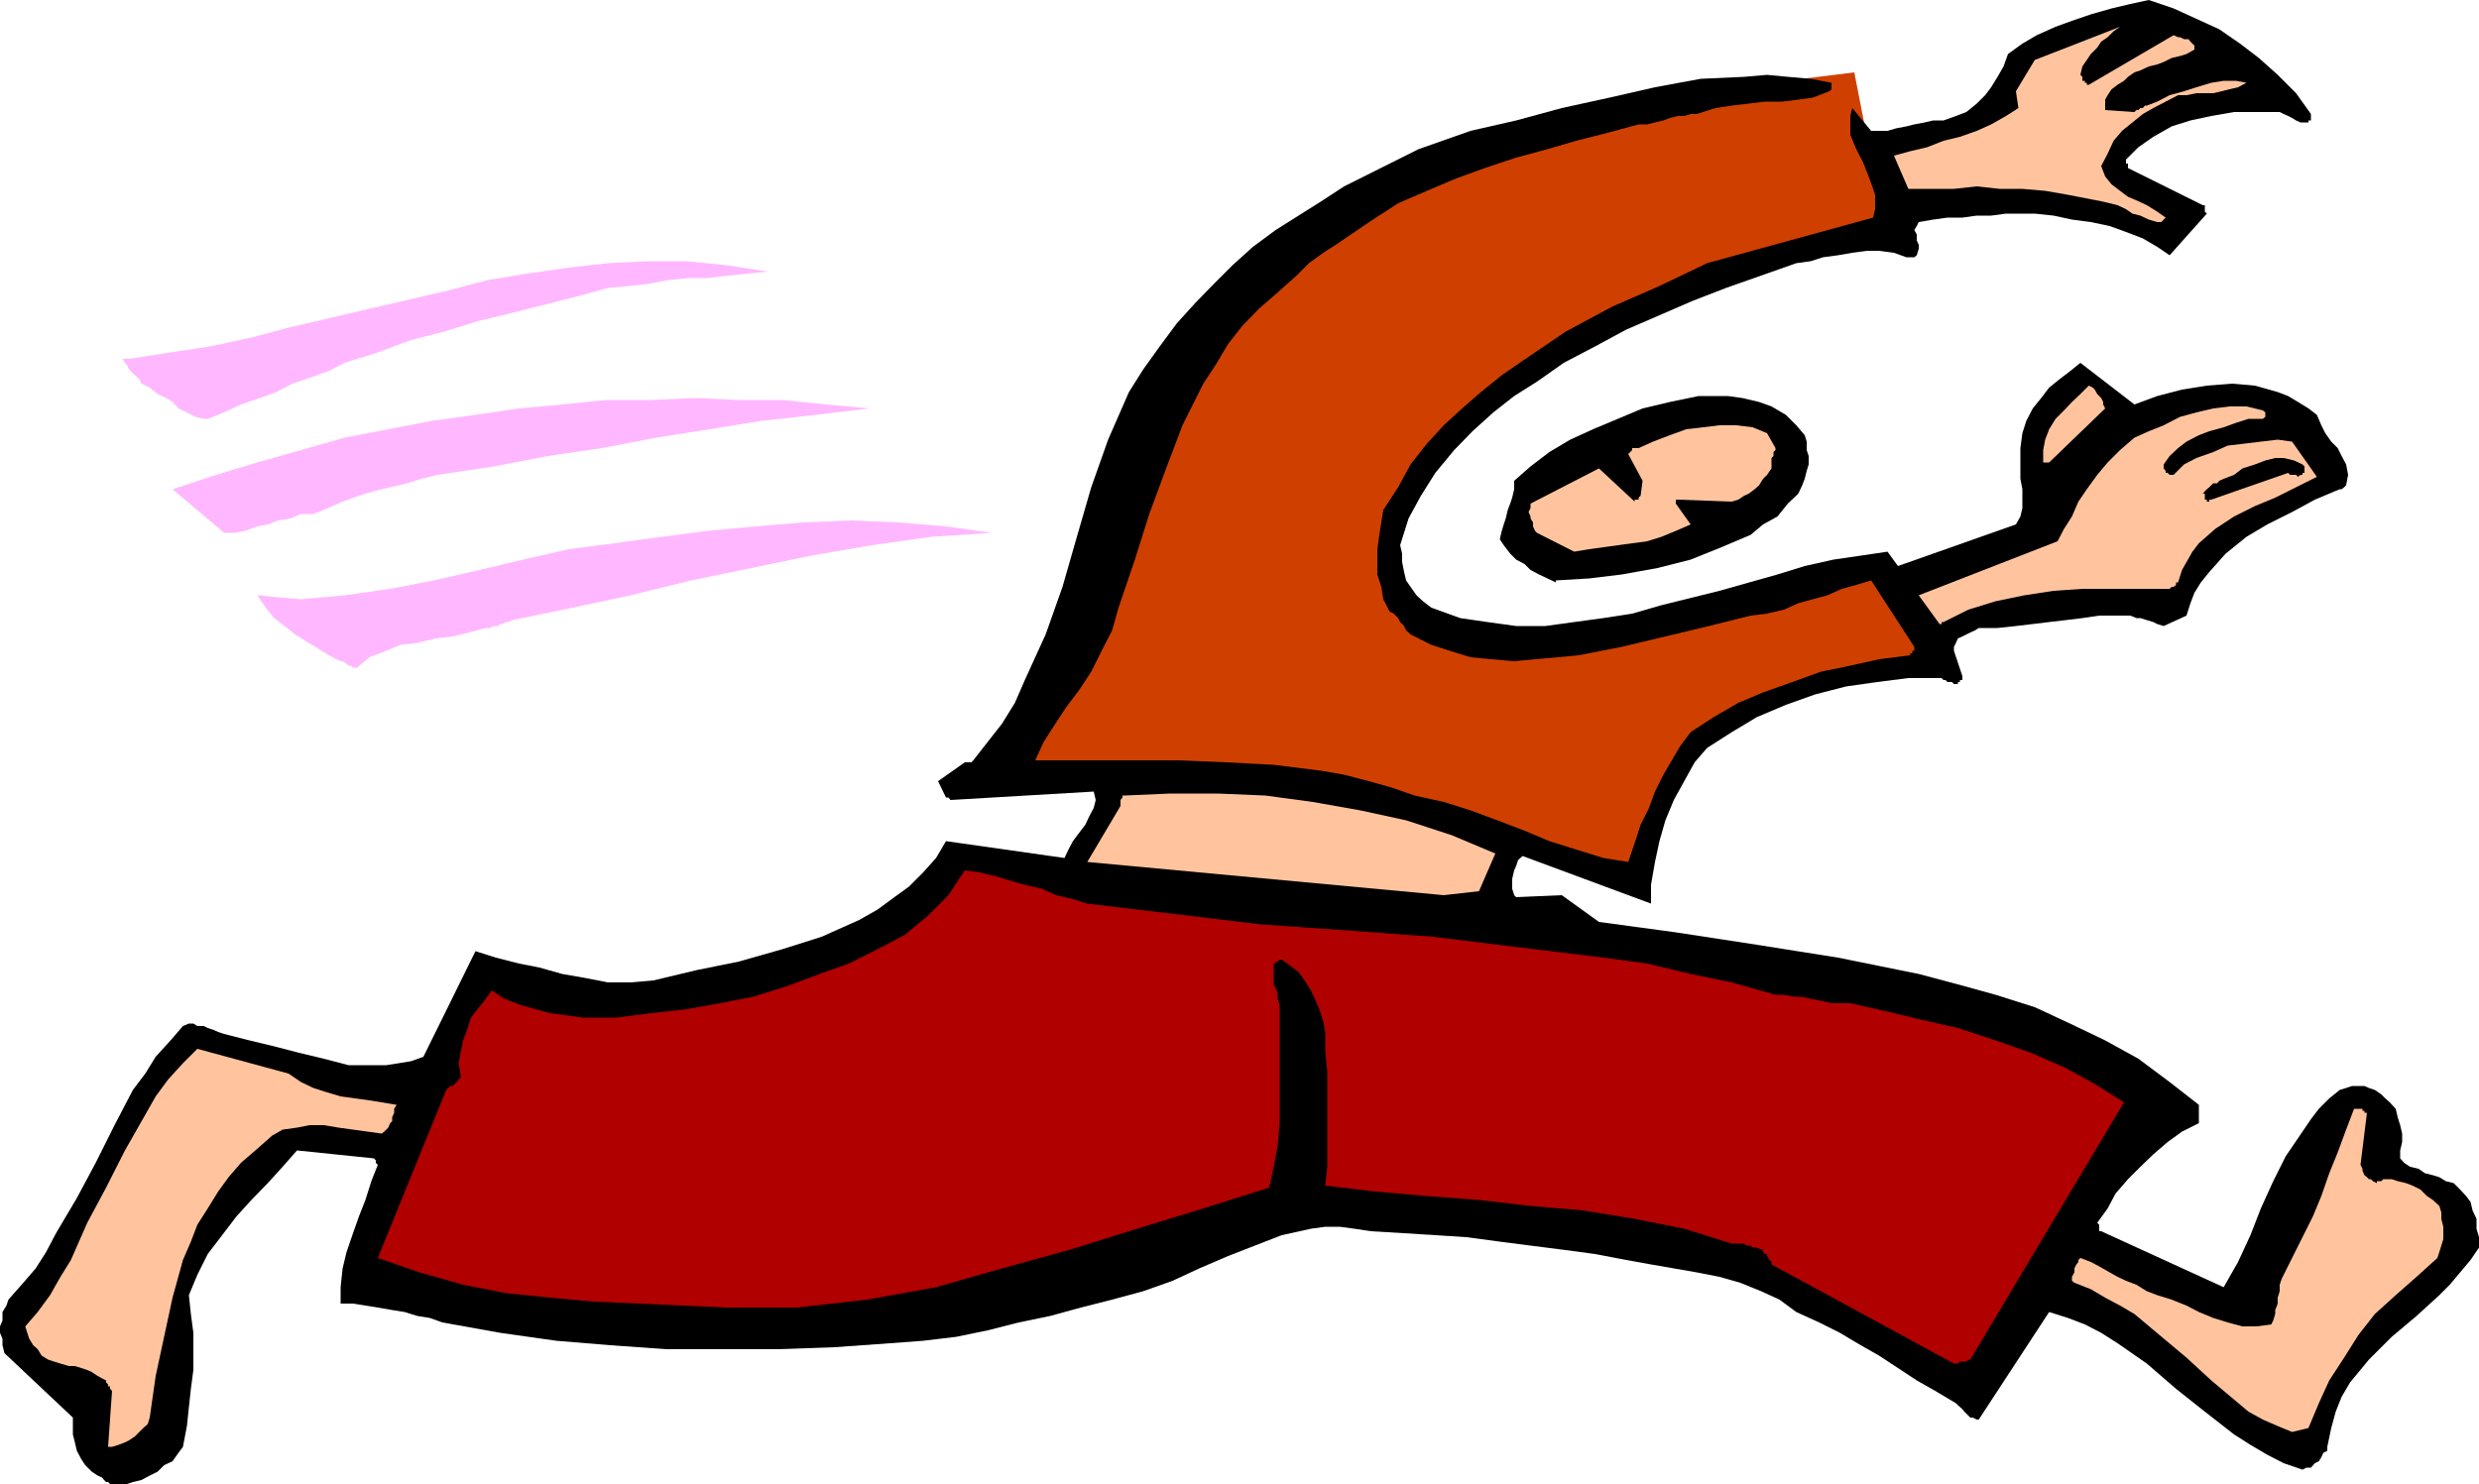
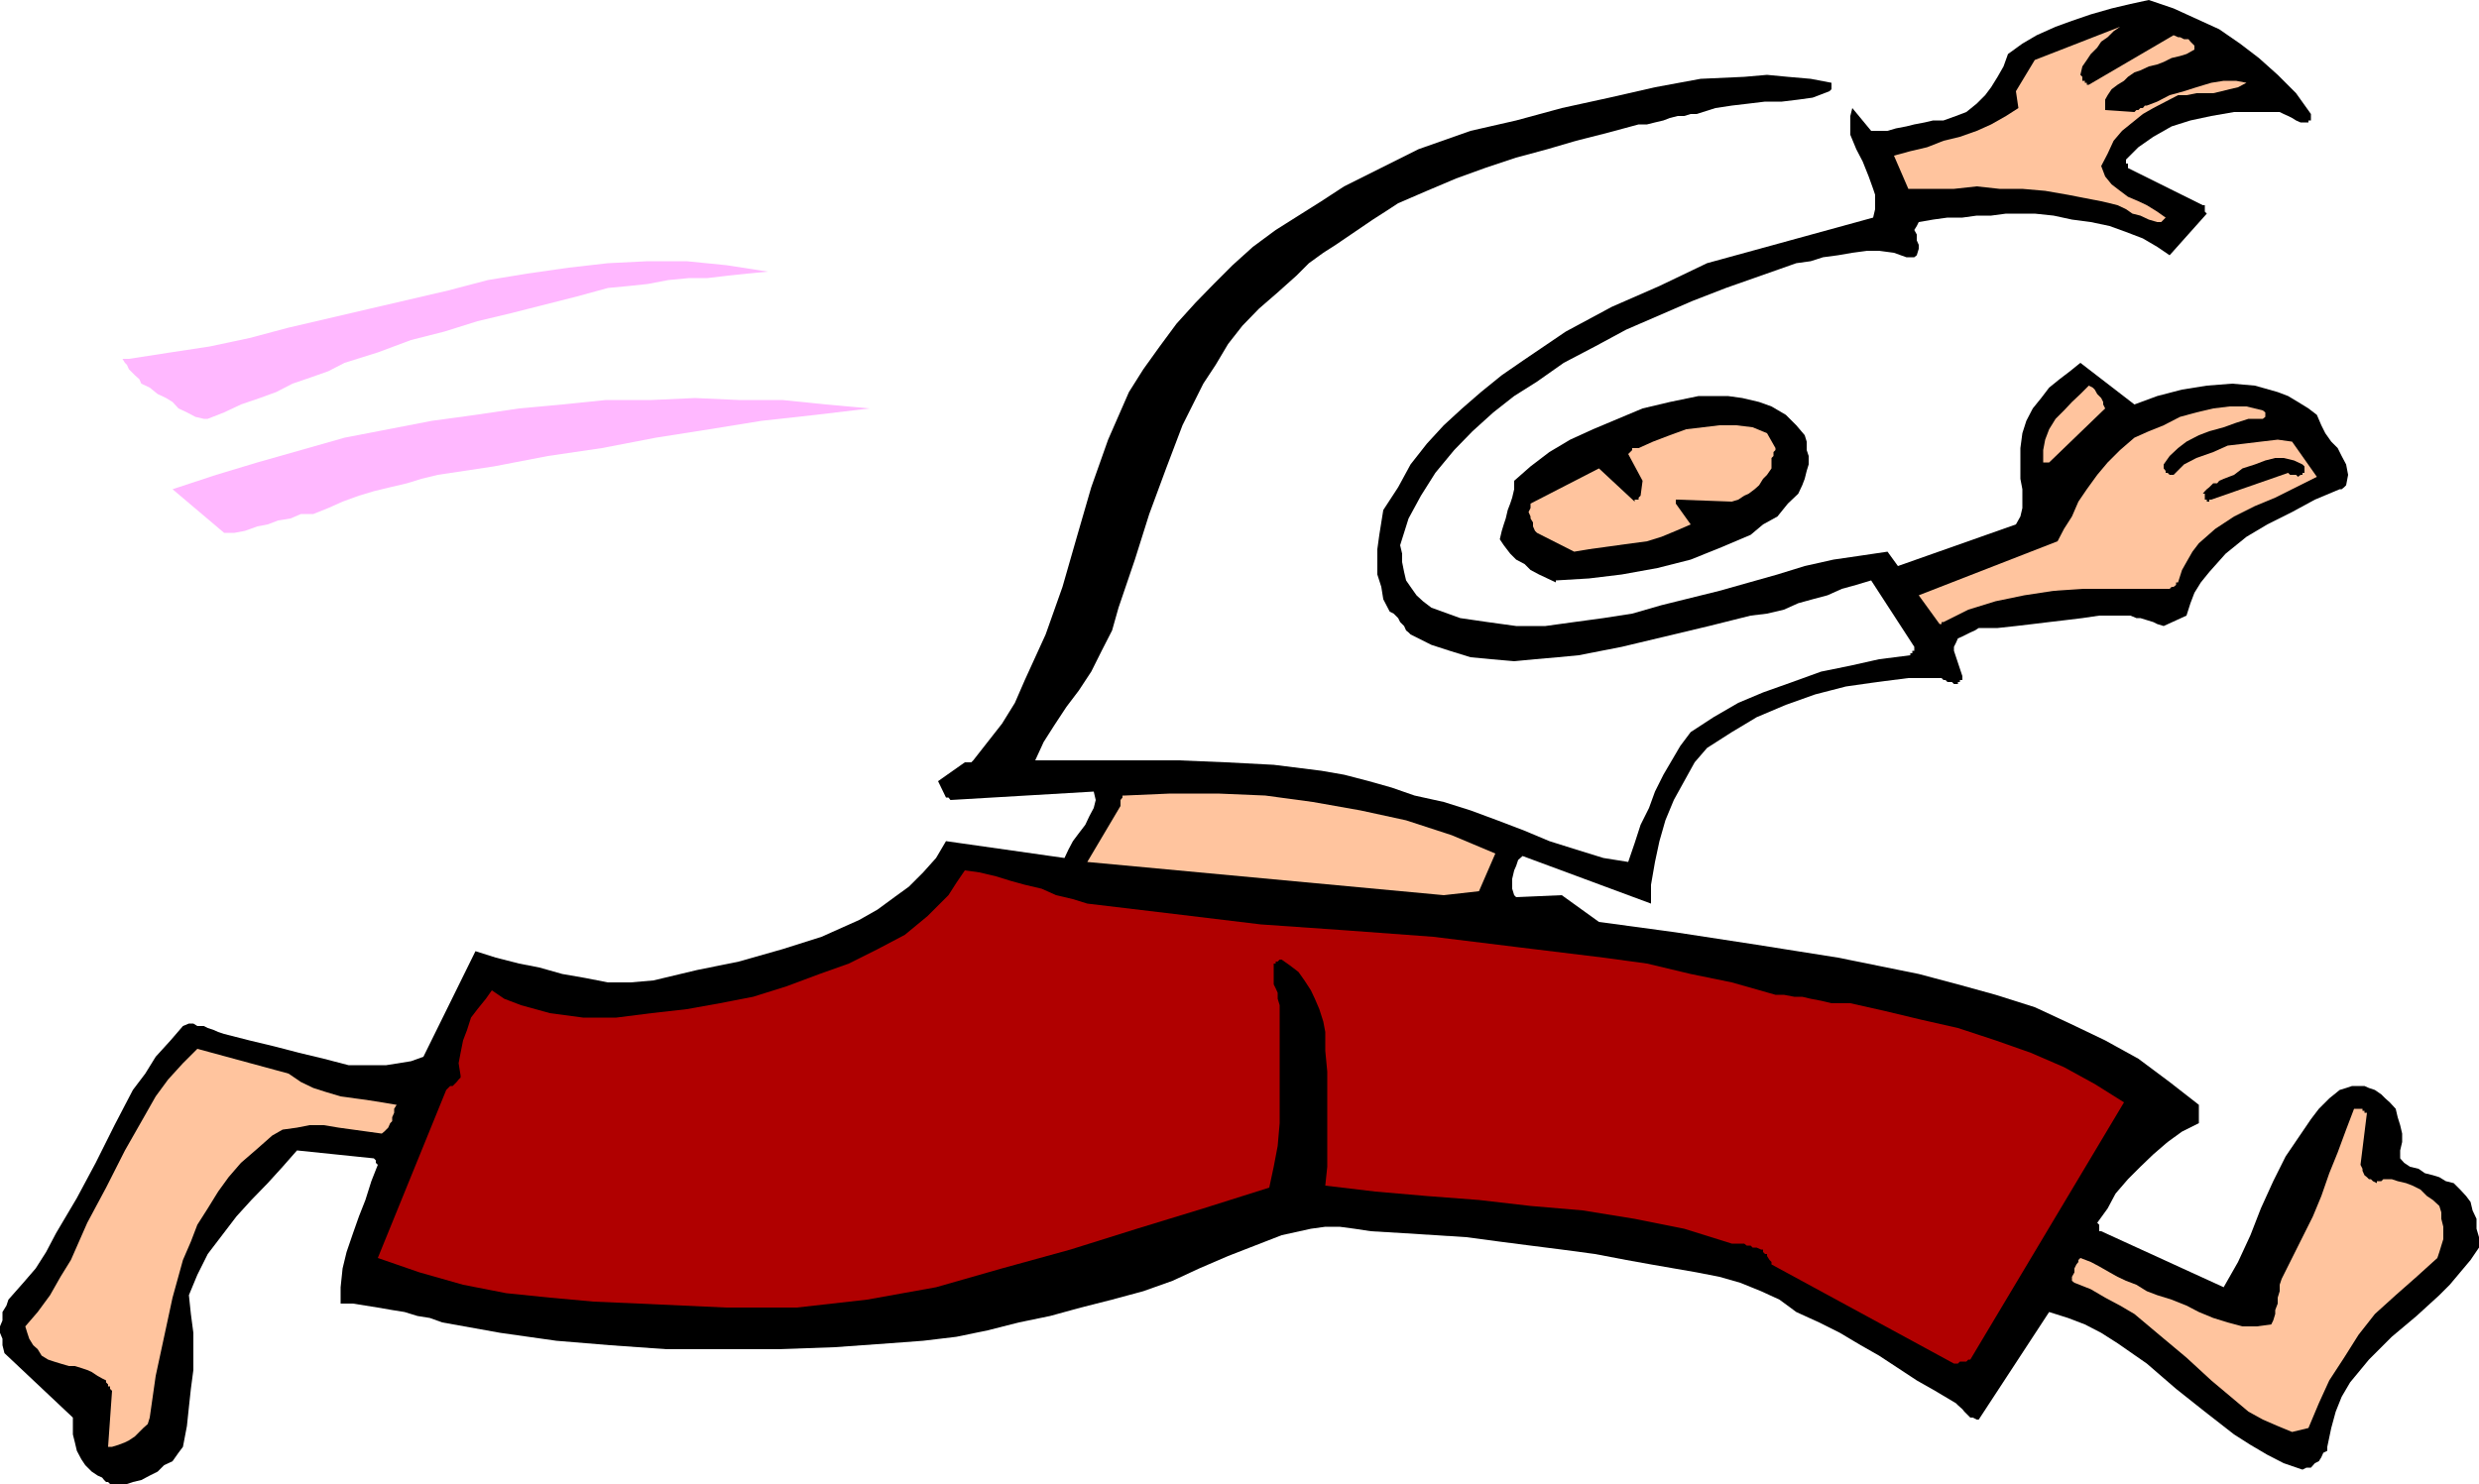
<svg xmlns="http://www.w3.org/2000/svg" height="287.424" viewBox="0 0 360 215.568" width="480">
-   <path style="fill:#cf4000" d="m386.918 323.673 4.248 21.744-36.504 12.312-.864.288-2.448 1.512-3.312 2.088-3.888 2.448-4.248 2.736-3.888 2.664-3.312 2.736-2.448 2.088-1.8 2.448-2.664 3.312-2.448 3.888-2.376 3.888-.648 2.448-.576 2.088-.576 2.088.288 1.8.288 2.16.936 1.512 1.152 1.8 2.16 1.224 4.176 2.088 3.96 1.512 3.312.576 2.664.288h2.16l1.8-.288.864-.288.288-.288 23.832-3.96 22.896-6.912 8.424 13.536h-5.688l-2.736.648-3.312.288-3.312.864-3.6 1.224-3.96 1.512-3.6 2.088-3.888 2.448-3.312 2.952-1.8 1.8-1.512 1.8-1.512 2.088-1.224 2.088-1.224 2.448-1.224 2.376-.864 3.024-.936 2.736-8.712-1.8-39.744-9.36-37.584-.864-8.784-.936 14.184-20.088v-1.8l.936-5.112.576-3.384.936-3.888 1.152-4.536 1.512-4.824 1.8-4.752 2.16-4.824 2.664-5.184 3.312-4.752 1.8-2.448 1.8-2.088 2.16-2.448 2.088-2.088 2.016-1.8 2.736-2.088 2.376-1.8 2.736-1.512 5.76-3.024 5.4-2.736 5.112-2.376 4.824-2.16 9.072-3.312 7.776-2.664 6.336-1.8 4.824-1.224 3.024-.576 1.224-.36z" transform="translate(-117.638 -313.16)" />
  <path style="fill:#000" d="M134.846 528.729h1.224l.864-.288 1.224-.288 1.224-.648 1.152-.576.936-.936 1.224-.576.864-1.224.648-.864.576-3.024.288-2.736.288-2.664.36-2.736v-5.4l-.36-2.736-.288-2.736 1.224-2.952 1.512-3.024 2.088-2.736 2.088-2.736 2.16-2.376 2.376-2.448 2.16-2.376 2.088-2.376 11.16 1.152.288.288v.36l.288.288-.936 2.376-.864 2.736-.936 2.376-.864 2.448-.936 2.736-.576 2.376-.288 2.736v2.376h1.8l1.8.288 1.8.288 2.088.36 1.8.288 1.872.576 1.8.288 1.8.648 8.424 1.512 8.136 1.152 7.848.648 8.136.576h16.272l8.136-.288 8.064-.576 4.824-.36 4.824-.576 4.536-.936 4.536-1.152 4.536-.936 4.464-1.224 4.536-1.152 4.536-1.224 4.248-1.512 3.888-1.8 4.176-1.8 3.888-1.512 3.888-1.512 4.248-.936 2.088-.288h2.088l2.16.288 2.376.36 4.824.288 4.536.288 4.536.288 4.824.648 4.464.576 4.536.576 4.824.648 4.536.864 3.6.648 3.312.576 3.312.576 3.312.648 3.024.864 3.024 1.224 2.664 1.224 2.448 1.8 3.312 1.512 3.024 1.512 3.024 1.8 2.664 1.512 2.736 1.8 2.736 1.8 2.664 1.512 3.024 1.8.288.288.648.576.288.36.576.576.288.288h.36l.576.288h.288l10.224-15.624 2.736.864 2.448.936 2.376 1.224 2.376 1.512 4.248 2.952 4.248 3.672 4.176 3.312 4.248 3.312 2.376 1.512 2.448 1.44 2.376 1.224 2.736.936.576-.288h.648l.576-.648.576-.288.36-.576.288-.648.576-.288v-.576l.576-2.736.648-2.376.864-2.16 1.224-2.088 2.736-3.312 3.312-3.312 3.6-3.024 3.312-3.024 1.512-1.512 1.512-1.8 1.512-1.8 1.224-1.8v-1.512l-.36-1.224v-1.44l-.576-1.224-.288-1.224-.648-.864-.864-.936-.936-.936-1.152-.288-.936-.576-.936-.288-1.152-.288-.936-.648-1.224-.288-.864-.576-.576-.648v-1.152l.288-1.224v-1.224l-.288-1.224-.36-1.152-.288-1.224-.864-.936-.648-.576-.576-.576-.936-.648-.864-.288-.648-.288h-1.8l-.864.288-.936.288-1.512 1.224-1.512 1.512-1.152 1.512-1.224 1.8-2.448 3.6-1.8 3.6-1.8 3.96-1.512 3.888-1.8 3.888-2.088 3.672-17.784-8.136h-.288v-.936l-.288-.288 1.512-2.088 1.152-2.16 1.8-2.088 1.8-1.8 1.872-1.8 2.088-1.8 2.088-1.512 2.448-1.224v-2.664l-4.248-3.312-4.536-3.384-4.824-2.664-5.112-2.448-5.112-2.376-5.688-1.8-5.472-1.512-5.688-1.512-11.736-2.376-11.808-1.872-11.736-1.8-11.16-1.512-5.4-3.888-6.624.288-.288-.288-.288-.936v-1.44l.288-1.224.288-.648.288-.864.648-.576 18.648 6.912v-2.736l.576-3.312.648-3.024.864-3.024 1.224-2.952 1.512-2.736 1.512-2.736 1.8-2.088 3.6-2.304 3.6-2.16 4.248-1.8 4.248-1.512 4.464-1.152 4.536-.648 4.536-.576h4.824l.288.288h.288l.288.288h.648l.288.288h.576v-.288h.288v-.288h.36v-.576l-1.224-3.672v-.576l.288-.576.288-.648.648-.288.576-.288.576-.288.648-.288.576-.36h2.736l2.664-.288 2.448-.288 2.376-.288 2.448-.288 2.376-.288 2.448-.36h4.536l.864.36h.576l.936.288.936.288.576.288.936.288 3.312-1.512.576-1.8.576-1.512.936-1.512 1.224-1.512 2.376-2.664 3.024-2.448 3.024-1.8 3.6-1.8 3.312-1.8 3.6-1.512h.288l.36-.288.288-.288.288-1.512-.288-1.512-.648-1.224-.576-1.152-.936-.936-.864-1.224-.576-1.152-.648-1.512-1.224-.936-1.512-.936-1.44-.864-1.512-.576-3.312-.936-3.312-.288-3.672.288-3.6.576-3.6.936-3.312 1.224-7.848-6.048-1.512 1.224-1.512 1.152-1.512 1.224-1.152 1.512-1.224 1.512-.936 1.8-.576 1.8-.288 2.16v4.464l.288 1.512v2.735l-.288 1.224-.648 1.152-17.136 6.048-1.512-2.088-3.888.576-3.96.576-4.176.936-3.96 1.224-8.424 2.376-8.424 2.088-4.248 1.224-4.176.648-4.248.576-4.176.576h-4.248l-4.176-.576-3.96-.576-4.176-1.512-1.224-.936-.936-.864-.864-1.224-.648-.936-.288-1.224-.288-1.44v-1.224l-.288-1.224 1.224-3.888 1.8-3.312 2.088-3.312 2.736-3.312 2.664-2.736 3.024-2.736 3.024-2.376 3.312-2.088 3.888-2.736 4.536-2.376 4.536-2.448 4.824-2.088 4.824-2.088 4.824-1.872 5.112-1.8 5.112-1.8 2.088-.288 1.8-.576 2.16-.288 2.088-.36 2.088-.288h1.8l2.16.288 1.8.648h1.152l.36-.288.288-.936v-.576l-.288-.648v-.864l-.36-.648.36-.576.288-.576 2.088-.36 2.088-.288h2.16l2.088-.288h2.088l2.16-.288h4.176l2.736.288 2.664.576 2.736.36 2.736.576 2.376.864 2.448.936 2.088 1.224 1.8 1.224 5.4-6.048-.288-.288v-.935h-.288l-10.872-5.4v-.649h-.288v-.576l1.8-1.8 2.16-1.512 2.664-1.512 2.736-.864 3.024-.648 3.312-.576h6.624l.576.288.648.288.576.288.576.36.648.288h1.152v-.288h.36v-.936l-2.16-3.024-2.664-2.664-2.736-2.448-2.736-2.088-3.024-2.088-3.312-1.512-3.312-1.512-3.6-1.224-2.664.576-2.736.648-3.024.864-2.736.936-2.376.864-2.736 1.224-2.088 1.224-2.088 1.512-.648 1.8-.864 1.512-.936 1.512-.864 1.152-1.224 1.224-1.512 1.224-1.512.576-1.8.648h-1.512l-1.224.288-1.512.288-1.152.288-1.512.288-1.224.36h-2.376l-2.736-3.312-.288 1.152v2.736l.864 2.088.936 1.8.864 2.16.648 1.8.288.864v2.088l-.288 1.224-24.12 6.624-6.912 3.312-6.912 3.024-6.696 3.6-6.264 4.248-3.024 2.088-3.024 2.448-2.736 2.376-2.664 2.448-2.448 2.664-2.376 3.024-1.8 3.312-2.16 3.312-.288 1.8-.288 1.8-.288 2.088v3.672l.576 1.8.288 1.8.936 1.8.576.288.648.648.288.576.288.288.288.288.288.648.36.288.288.288 3.024 1.512 2.664.864 3.024.936 3.024.288 3.312.288 3.024-.288 3.312-.288 3.024-.288 6.264-1.224 6.336-1.512 6.336-1.512 6.048-1.512 2.376-.288 2.448-.576 2.088-.936 2.088-.576 2.16-.576 2.088-.936 2.088-.576 2.16-.648 6.264 9.648v.576h-.288v.36h-.288v.288l-4.536.576-4.176.936-4.248.864-4.176 1.512-4.248 1.512-3.6 1.512-3.6 2.088-3.312 2.16-1.512 2.016-1.224 2.088-1.224 2.088-1.224 2.448-.864 2.376-1.224 2.448-.864 2.664-.936 2.736-3.6-.576-3.96-1.224-3.888-1.224-3.6-1.512-3.96-1.512-3.888-1.44-3.888-1.224-4.248-.936-3.312-1.152-3.312-.936-3.6-.936-3.312-.576-6.912-.864-6.912-.36-6.912-.288h-20.808l1.224-2.664 1.512-2.376 1.8-2.736 1.8-2.376 1.8-2.736 1.512-3.024 1.512-2.952.936-3.312 2.376-6.984 2.088-6.624 2.448-6.624 2.376-6.264 1.512-3.024 1.512-3.024 1.8-2.736 1.8-3.024 2.088-2.664 2.376-2.448 2.736-2.376 2.736-2.448 1.8-1.8 2.088-1.512 1.8-1.152 1.8-1.224 1.8-1.224 1.8-1.224 1.8-1.152 1.872-1.224 4.176-1.8 4.248-1.8 4.176-1.512 4.536-1.512 4.536-1.224 4.176-1.224 4.536-1.152 4.536-1.224h1.224l1.152-.288 1.224-.288.936-.36 1.152-.288h.936l.936-.288h.864l2.736-.864 2.376-.36 2.448-.288 2.376-.288h2.448l2.376-.288 2.088-.288 2.448-.936.288-.288v-.935l-3.024-.576-3.312-.288-3.024-.288-3.312.288-6.336.288-6.624 1.224-6.624 1.512-6.912 1.512-6.624 1.8-6.624 1.512-7.56 2.664-7.2 3.6-3.6 1.8-3.312 2.16-3.312 2.088-3.312 2.088-3.312 2.448-2.952 2.664-2.736 2.736-2.664 2.736-2.736 3.024-2.448 3.312-2.376 3.312-2.088 3.312-3.024 6.912-2.448 6.912-2.088 7.2-2.088 7.272-2.448 6.912-3.024 6.624-1.44 3.312-1.872 3.024-2.088 2.664-2.088 2.664-.288.288h-.936l-3.888 2.736 1.152 2.376h.36l.288.36 20.808-1.224.288 1.224-.288 1.152-.648 1.224-.576 1.224-.936 1.224-.864 1.152-.648 1.224-.576 1.224-17.208-2.448-1.44 2.448-1.872 2.088-2.088 2.088-2.088 1.512-2.448 1.8-2.664 1.512-2.736 1.224-2.736 1.224-5.688 1.8-6.336 1.8-6.048 1.224-6.336 1.512-3.312.288h-3.312l-3.312-.648-3.312-.576-3.312-.936-2.952-.576-3.384-.864-2.952-.936-7.56 15.336-1.8.648-1.8.288-1.8.288h-5.472l-3.6-.936-3.6-.864-3.6-.936-3.6-.864-3.672-.936-.864-.288-.648-.288-.864-.288-.576-.288h-.936l-.576-.36h-.648l-.864.36-1.8 2.088-2.16 2.376-1.512 2.448-1.8 2.376-2.664 5.112-2.736 5.472-2.736 5.112-3.024 5.112-1.44 2.736-1.512 2.376-1.8 2.088-2.16 2.448-.288.864-.576.936v1.224l-.36.864v.936l.36.864v.936l.288 1.152 9.936 9.36v2.448l.288 1.152.288 1.224.648 1.224.576.864.936.936.864.576.648.288.288.36.288.288h.288l.288.288h.936z" transform="translate(-117.638 -313.16)" />
  <path style="fill:#ffc49e" d="m133.91 523.329.936-.288.936-.36.576-.288.864-.576.648-.648.576-.576.648-.576.288-.936.864-6.048 1.224-5.688 1.224-5.688 1.512-5.472 1.152-2.664.936-2.448 1.512-2.376 1.512-2.448 1.512-2.088 1.8-2.088 2.088-1.8 2.448-2.16 1.512-.864 2.088-.288 1.8-.36h2.088l2.16.36 2.088.288 2.088.288 2.088.288.36-.288.576-.576.288-.648.288-.288v-.576l.288-.648v-.576l.36-.576-2.16-.36-1.8-.288-2.088-.288-2.088-.288-2.16-.648-1.8-.576-1.8-.864-1.8-1.224-13.248-3.6-2.088 2.088-2.16 2.376-1.8 2.448-1.512 2.664-2.952 5.184-2.736 5.4-2.736 5.112-2.376 5.4-1.512 2.448-1.512 2.664-1.8 2.448-1.8 2.088.288.936.288.864.576.936.648.576.576.936.936.576.864.288.936.288 1.224.36h.864l.936.288.864.288.648.288.864.576.648.36.576.288v.288l.288.288v.288h.288v.36l.288.288-.576 8.136h.576zm316.584-2.16 2.376-.576 1.512-3.6 1.512-3.312 2.16-3.312 2.088-3.312 2.376-3.024 3.024-2.736 3.024-2.664 3.024-2.736.288-.864.288-.936.288-.936v-1.8l-.288-1.152v-.936l-.288-.936-.936-.864-.864-.576-.936-.936-1.152-.576-.936-.36-1.224-.288-.864-.288h-1.224l-.288.288h-.648v.288l-.576-.288-.288-.288h-.288l-.288-.288-.36-.288-.288-.648v-.288l-.288-.576.936-7.56h-.36v-.288h-.288v-.288h-1.224l-1.152 3.024-1.224 3.312-1.224 3.024-1.152 3.312-1.224 2.952-1.512 3.024-1.512 3.024-1.512 3.024-.288.864v.936l-.288.936v.864l-.36.936v.576l-.288.936-.288.576-2.088.288h-2.088l-2.16-.576-2.088-.648-2.088-.864-1.8-.936-2.16-.864-2.088-.648-1.512-.576-1.512-.936-1.512-.576-1.224-.576-1.152-.648-1.512-.864-1.224-.648-1.512-.576-.288.288v.288l-.288.36-.288.576v.576l-.36.648v.576l.36.288 2.376.936 2.088 1.224 2.16 1.152 2.088 1.224 3.6 3.024 3.96 3.312 3.6 3.312 3.6 3.024 1.8 1.512 2.088 1.152 2.16.936z" transform="translate(-117.638 -313.16)" />
  <path style="fill:#b00000" d="m401.966 511.233.288-.288h.936l.288-.288h.288l22.32-37.368-4.248-2.664-4.464-2.448-4.824-2.088-5.112-1.8-5.472-1.8-5.4-1.224-5.112-1.224-5.112-1.152h-2.736l-1.512-.36-1.512-.288-1.224-.288h-1.152l-1.512-.288h-1.224l-6.336-1.8-5.976-1.224-6.336-1.512-6.336-.864-12.384-1.512-12.312-1.512-12.672-.936-12.384-.864-12.528-1.512-12.672-1.512-2.088-.648-2.448-.576-2.088-.936-2.448-.576-2.088-.576-2.088-.648-2.448-.576-2.088-.288-1.224 1.8-1.152 1.8-1.512 1.512-1.512 1.512-3.312 2.736-3.96 2.088-4.176 2.088-4.248 1.512-4.824 1.8-4.824 1.512-4.824.936-4.824.864-5.112.576-5.112.648h-4.824l-4.824-.648-2.088-.576-2.088-.576-2.448-.936-1.8-1.224-.864 1.224-1.224 1.512-.936 1.224-.576 1.8-.576 1.512-.36 1.8-.288 1.512.288 1.8v.288l-.288.288-.288.36-.288.288-.288.288h-.36l-.288.288-.288.288-9.936 24.408 6.048 2.088 6.336 1.8 6.264 1.224 6.336.648 6.336.576 6.624.288 6.336.288 6.336.288h10.224l5.112-.576 5.112-.576 10.008-1.8 9.576-2.736 9.936-2.736 9.648-3.024 9.648-2.952 9.576-3.024.648-3.024.576-3.024.288-3.312v-17.136l-.288-.936v-.864l-.288-.648-.288-.576v-3.024h.288v-.288h.288l.288-.288h.288l1.224.864 1.224.936.864 1.224.936 1.44.576 1.224.648 1.512.576 1.8.288 1.512v2.736l.288 3.024v13.824l-.288 2.736 7.272.864 7.488.648 7.56.576 7.488.864 7.56.648 7.56 1.224 7.2 1.44 6.912 2.16h1.8l.36.288h.576l.288.288h.576l.648.288h.288v.36l.288.288h.288v.288l.36.576.288.288v.36l26.496 14.4h.576z" transform="translate(-117.638 -313.16)" />
  <path style="fill:#ffc49e" d="m327.302 443.193 5.112-.576 2.376-5.472-6.336-2.664-6.624-2.16-6.624-1.44-6.912-1.224-6.912-.936-6.84-.288h-6.984l-6.624.288h-.288v.288l-.288.36v.864l-4.824 8.136z" transform="translate(-117.638 -313.16)" />
-   <path style="fill:#ffb8ff" d="m169.478 410.145 1.8-1.512 2.448-.936 2.088-.864 2.448-.288 2.664-.648 2.448-.288 2.376-.576 2.448-.648h.576l.576-.288h.648l.288-.288h.288l.576-.288h.36l.576-.288 8.712-1.8 8.424-1.8 8.784-2.16 8.712-1.8 8.712-1.8 8.784-1.512 8.712-1.224 8.712-.576-6.624-.936-6.912-.576-6.912-.288-6.912.288-6.912.576-6.984.648-6.624.864-6.912.936-6.624.864-6.624 1.512-6.336 1.512-6.624 1.512-6.336 1.224-6.624.936-3.024.288-3.312.288-3.312-.288-3.024-.288 1.224 1.8 1.224 1.512 1.512 1.152 1.512 1.224 1.512.936 1.44.864 1.512.936 1.512.864.648.288h.288l.576.36.288.288h.36l.288.288h.288z" transform="translate(-117.638 -313.16)" />
  <path style="fill:#ffc49e" d="m399.878 403.52 3.6-1.8 3.96-1.223 4.176-.864 4.248-.648 4.176-.288h12.672l.288-.288h.288l.36-.288v-.36h.288l.576-1.8.648-1.152.864-1.512.936-1.224 2.376-2.088 2.736-1.8 3.024-1.512 2.952-1.224 3.024-1.512 3.024-1.512-3.6-5.112-2.088-.288-2.448.288-2.376.288-2.448.288-2.088.936-2.448.864-1.8.936-1.512 1.512h-.576l-.288-.288h-.288v-.288l-.288-.36v-.576l.864-1.224 1.224-1.152 1.224-.936 1.8-.936 1.512-.576 2.088-.576 1.8-.648 1.8-.576h2.088l.36-.288v-.648l-.36-.288-2.376-.576h-2.448l-2.376.288-2.448.576-2.376.648-2.376 1.224-2.16.864-2.088.936-2.088 1.8-1.8 1.8-1.512 1.8-1.512 2.088-1.224 1.8-.936 2.16-1.152 1.8-.936 1.8-20.16 7.848 3.024 4.176h.288v-.288h.288z" transform="translate(-117.638 -313.16)" />
  <path style="fill:#000" d="m343.574 397.473 4.824-.288 4.752-.576 5.184-.936 4.824-1.224 4.464-1.8 4.248-1.8 1.8-1.512 2.088-1.152 1.512-1.872 1.512-1.44.576-1.224.36-.936.288-1.152.288-.936V379.4l-.288-.864v-1.224l-.288-.936-1.224-1.44-1.512-1.512-2.088-1.224-1.8-.648-2.448-.576-2.088-.288h-4.248l-4.176.864-3.96.936-3.6 1.512-3.6 1.512-3.312 1.512-3.024 1.8-2.736 2.088-2.376 2.088v1.224l-.288 1.224-.288.864-.36.936-.288 1.224-.288.864-.288.936-.288 1.224.576.864.936 1.224.864.864 1.224.648.864.864 1.224.648 1.224.576 1.224.576v-.288z" transform="translate(-117.638 -313.16)" />
  <path style="fill:#ffc49e" d="m346.238 393.297 2.16-.36 2.088-.288 2.088-.288 2.088-.288 2.16-.288 2.088-.648 2.088-.864 2.16-.936-2.16-3.024v-.576h.288l7.848.288.936-.288.864-.576.648-.288.864-.648.648-.576.576-.936.576-.576.648-.936v-1.512l.288-.288v-.576l.288-.288v-.288l-1.224-2.16-2.088-.864-2.376-.288h-2.448l-2.376.288-2.448.288-2.376.864-2.448.936-2.088.936h-.936v.288l-.288.288-.288.288 2.088 3.888-.288 2.16-.288.288v.288h-.576v.288l-5.184-4.824-9.936 5.112v.648l-.288.576.288.648v.288l.36.576v.576l.288.648.288.288z" transform="translate(-117.638 -313.16)" />
  <path style="fill:#ffb8ff" d="M150.182 390.56h1.512l1.512-.287 1.8-.648 1.512-.288 1.512-.576 1.8-.288 1.512-.648h1.8l2.16-.864 2.088-.936 2.376-.864 2.16-.648 2.376-.576 2.448-.576 2.088-.648 2.376-.576 8.136-1.224 7.848-1.512 7.848-1.152 7.848-1.512 7.776-1.224 7.56-1.224 7.848-.864 7.848-.936-6.336-.576-6.336-.648h-6.336l-6.336-.288-6.336.288h-6.624l-6.336.648-6.264.576-6.336.936-6.336.864-6.336 1.224-6.336 1.224-6.336 1.8-6.336 1.8-5.976 1.8-6.336 2.088z" transform="translate(-117.638 -313.16)" />
  <path style="fill:#000" d="m438.758 385.737 11.16-3.888.288.288h.864l.288.288.36-.288h.288v-.288h.288v-.936l-.288-.288-1.224-.576-1.512-.36h-1.224l-1.44.36-1.512.576-1.8.576-1.224.936-1.512.576-.648.288-.288.36h-.576l-.288.288-.288.288-.36.288-.288.288-.288.36h.288v.864h.288v.288h.36v-.288h.288z" transform="translate(-117.638 -313.16)" />
  <path style="fill:#ffc49e" d="m415.214 380.337 8.136-7.848-.288-.576v-.36l-.288-.576-.288-.288-.288-.288-.36-.648-.288-.288-.576-.288-1.224 1.224-1.224 1.152-1.152 1.224L416.15 374l-.936 1.512-.576 1.512-.288 1.512v1.8h.576z" transform="translate(-117.638 -313.16)" />
  <path style="fill:#ffb8ff" d="m147.806 374 2.376-.935 2.448-1.152 2.736-.936 2.376-.864 2.376-1.224 2.736-.936 2.448-.864 2.376-1.224 4.824-1.512 4.824-1.8 4.824-1.224 4.824-1.512 4.824-1.152 4.824-1.224 4.824-1.224 4.464-1.224 3.024-.288 2.736-.288 3.024-.576 3.024-.288h2.664l3.024-.36 2.736-.288 3.024-.288-6.048-.936-5.76-.576h-5.688l-5.76.288-5.688.648-6.048.864-5.688.936-5.76 1.512-11.448 2.664-11.736 2.736-5.688 1.512-5.76 1.224-5.688.864-6.048.936h-.936l.36.576.288.288.288.648.288.288.288.288.288.288.648.576.288.648 1.224.576 1.152.936 1.224.576.936.576.864.936 1.224.576 1.224.648 1.224.288h.288z" transform="translate(-117.638 -313.16)" />
  <path style="fill:#ffc49e" d="M430.91 345.417h.576l.36-.36.288-.288-1.224-.864-1.512-.936-1.224-.576-1.512-.648-1.152-.864-1.224-.936-.936-1.152-.576-1.512.936-1.8.864-1.872 1.224-1.44 1.512-1.224 1.512-1.224 1.512-.864 1.8-.936 1.8-.936h1.224l1.44-.288h2.448l1.224-.288 1.152-.288 1.224-.288 1.224-.648-1.512-.288h-1.8l-1.8.288-2.16.648-1.8.576-2.088.576-1.8.936-1.512.576h-.288l-.288.36h-.36l-.288.288h-.288l-.288.288-4.248-.288v-1.512l.36-.648.576-.864.864-.648.936-.576.576-.576.936-.648.864-.288 1.224-.576 1.224-.288.936-.36 1.152-.576 1.224-.288.936-.288 1.152-.648v-.576l-.288-.288-.288-.288-.288-.36h-.648l-.576-.288h-.288l-.648-.288-12.312 7.2h-.288v-.288h-.288v-.288h-.36v-.576l-.288-.288.288-1.224.648-.936.576-.864.936-.936.576-.864.936-.648.864-.864.936-.648-12.384 4.824-2.736 4.536.36 2.448-1.8 1.152-2.16 1.224-2.088.936-2.448.864-2.376.576-2.376.936-2.448.576-2.376.648 2.088 4.824h6.624l3.312-.36 3.312.36h3.312l3.312.288 3.312.576 3.312.648 1.512.288 1.224.288 1.152.288 1.224.576.936.648 1.152.288 1.224.576z" transform="translate(-117.638 -313.16)" />
</svg>